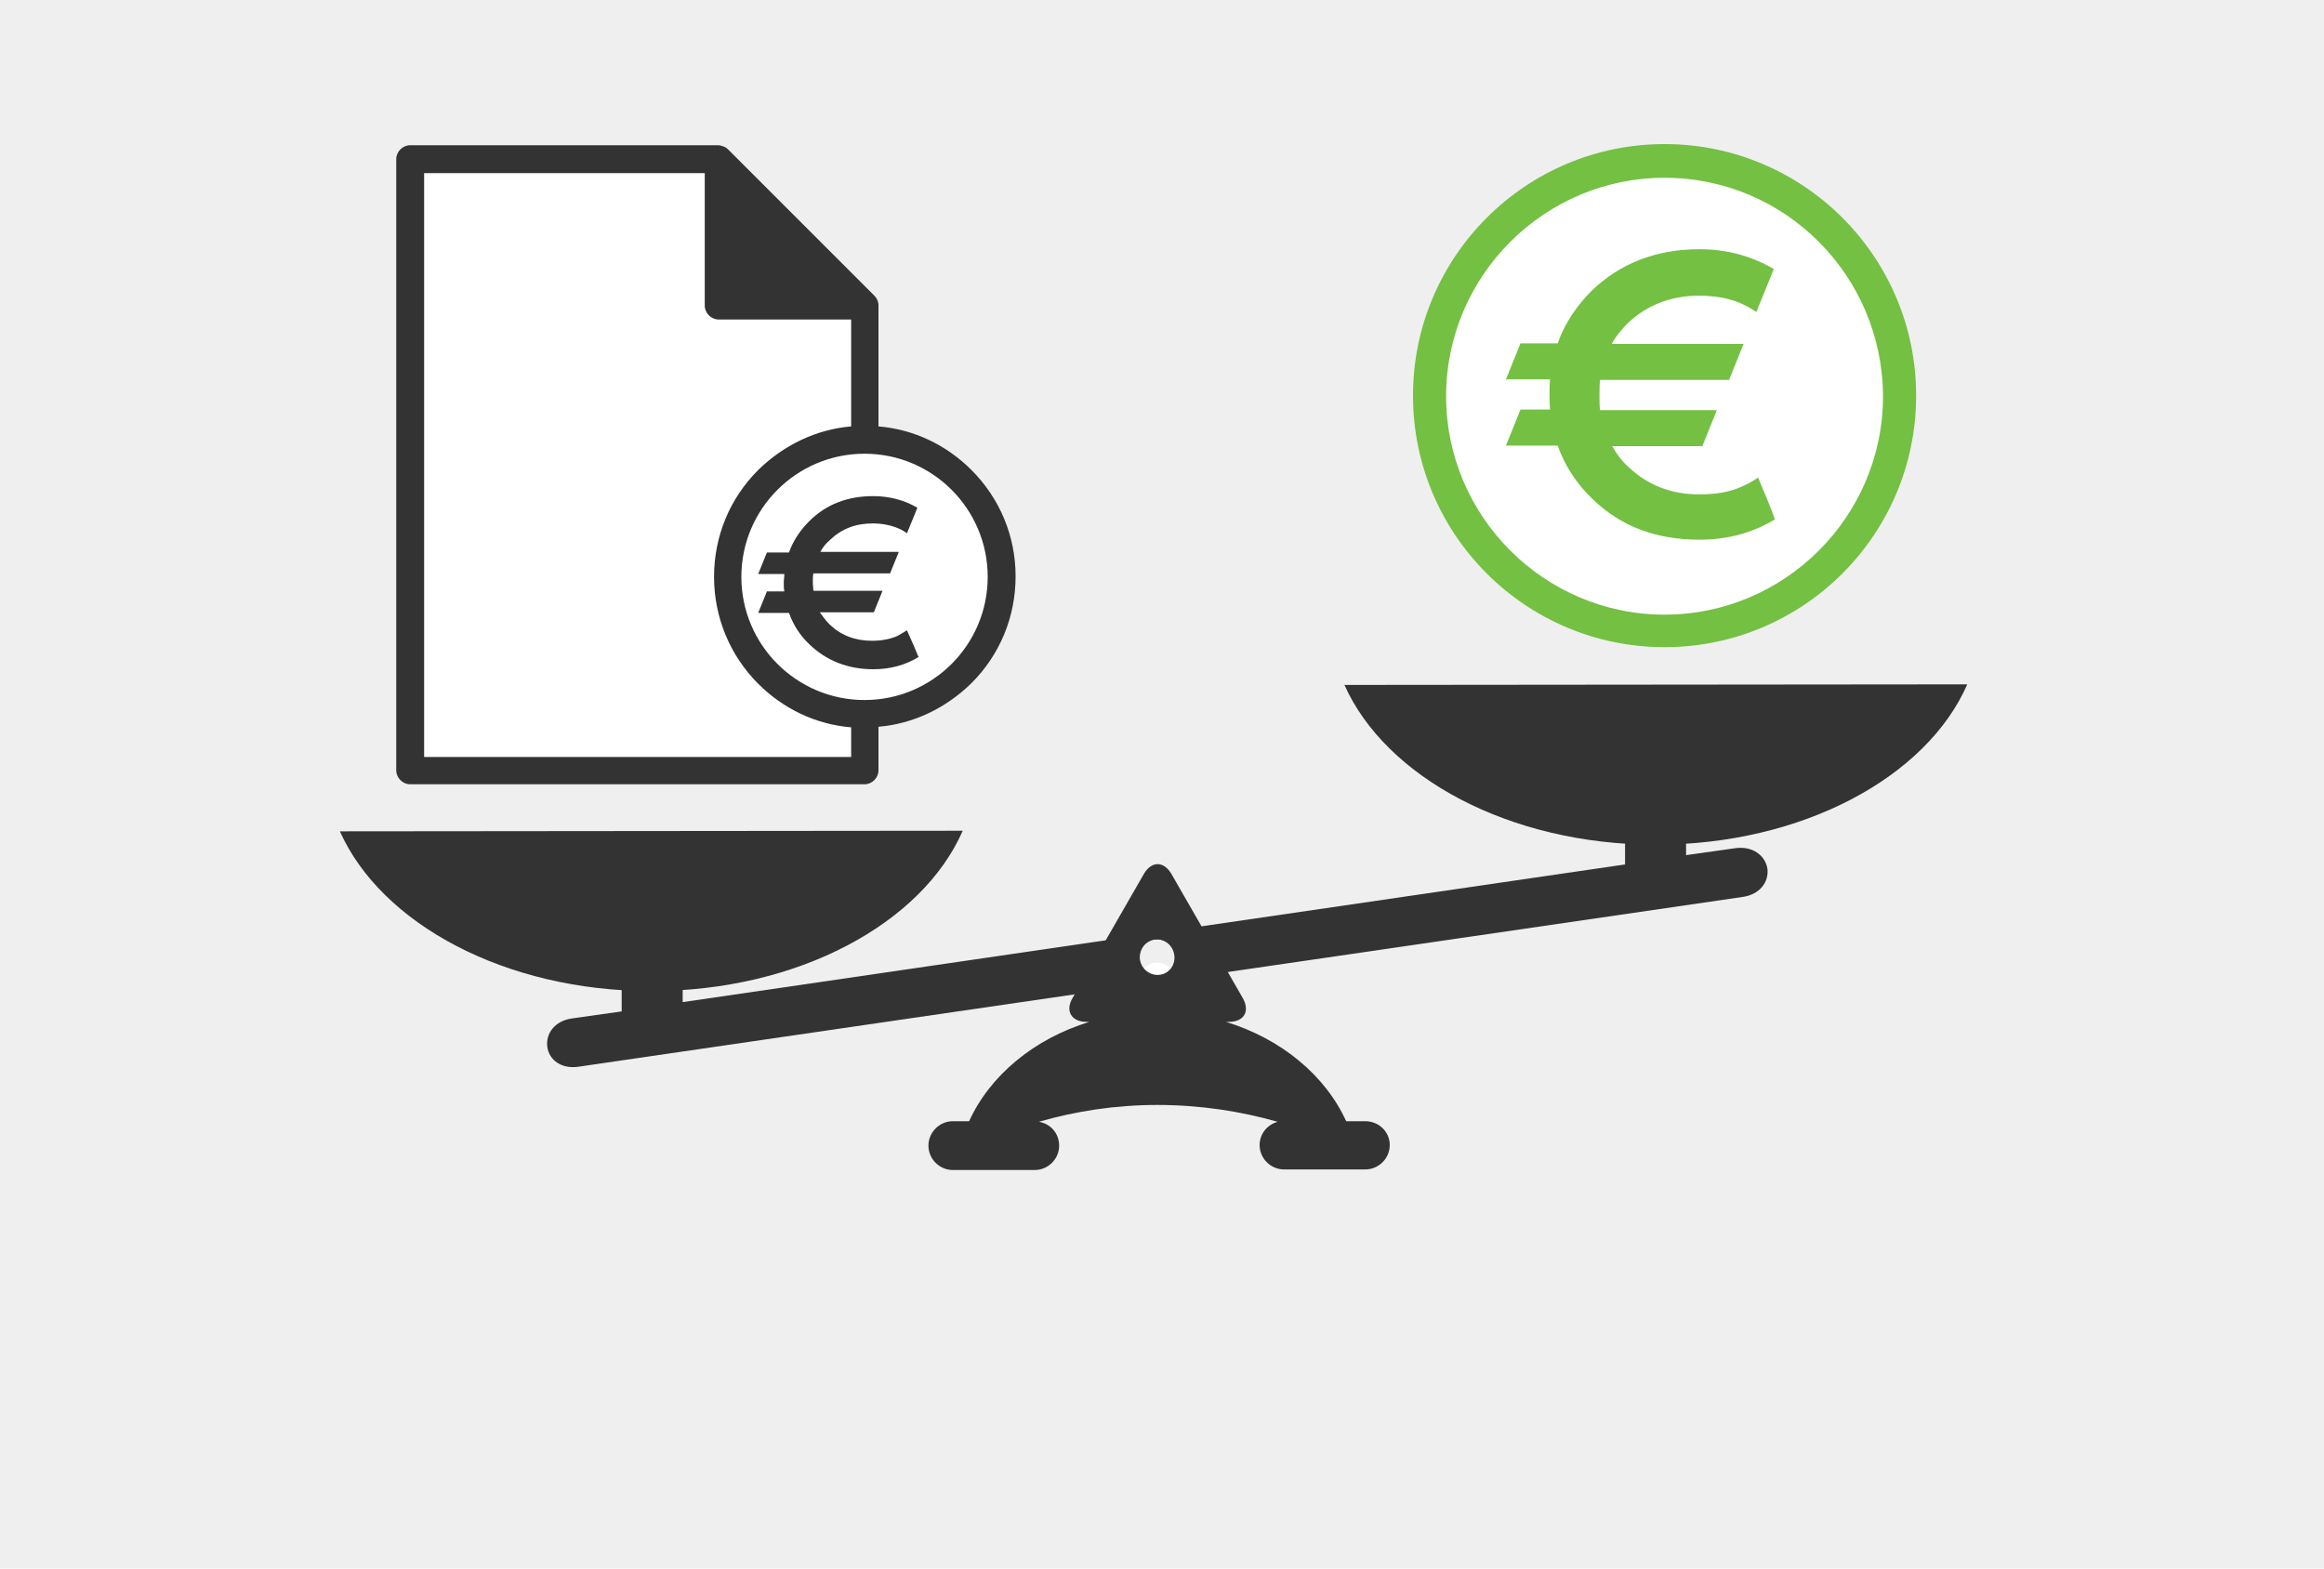
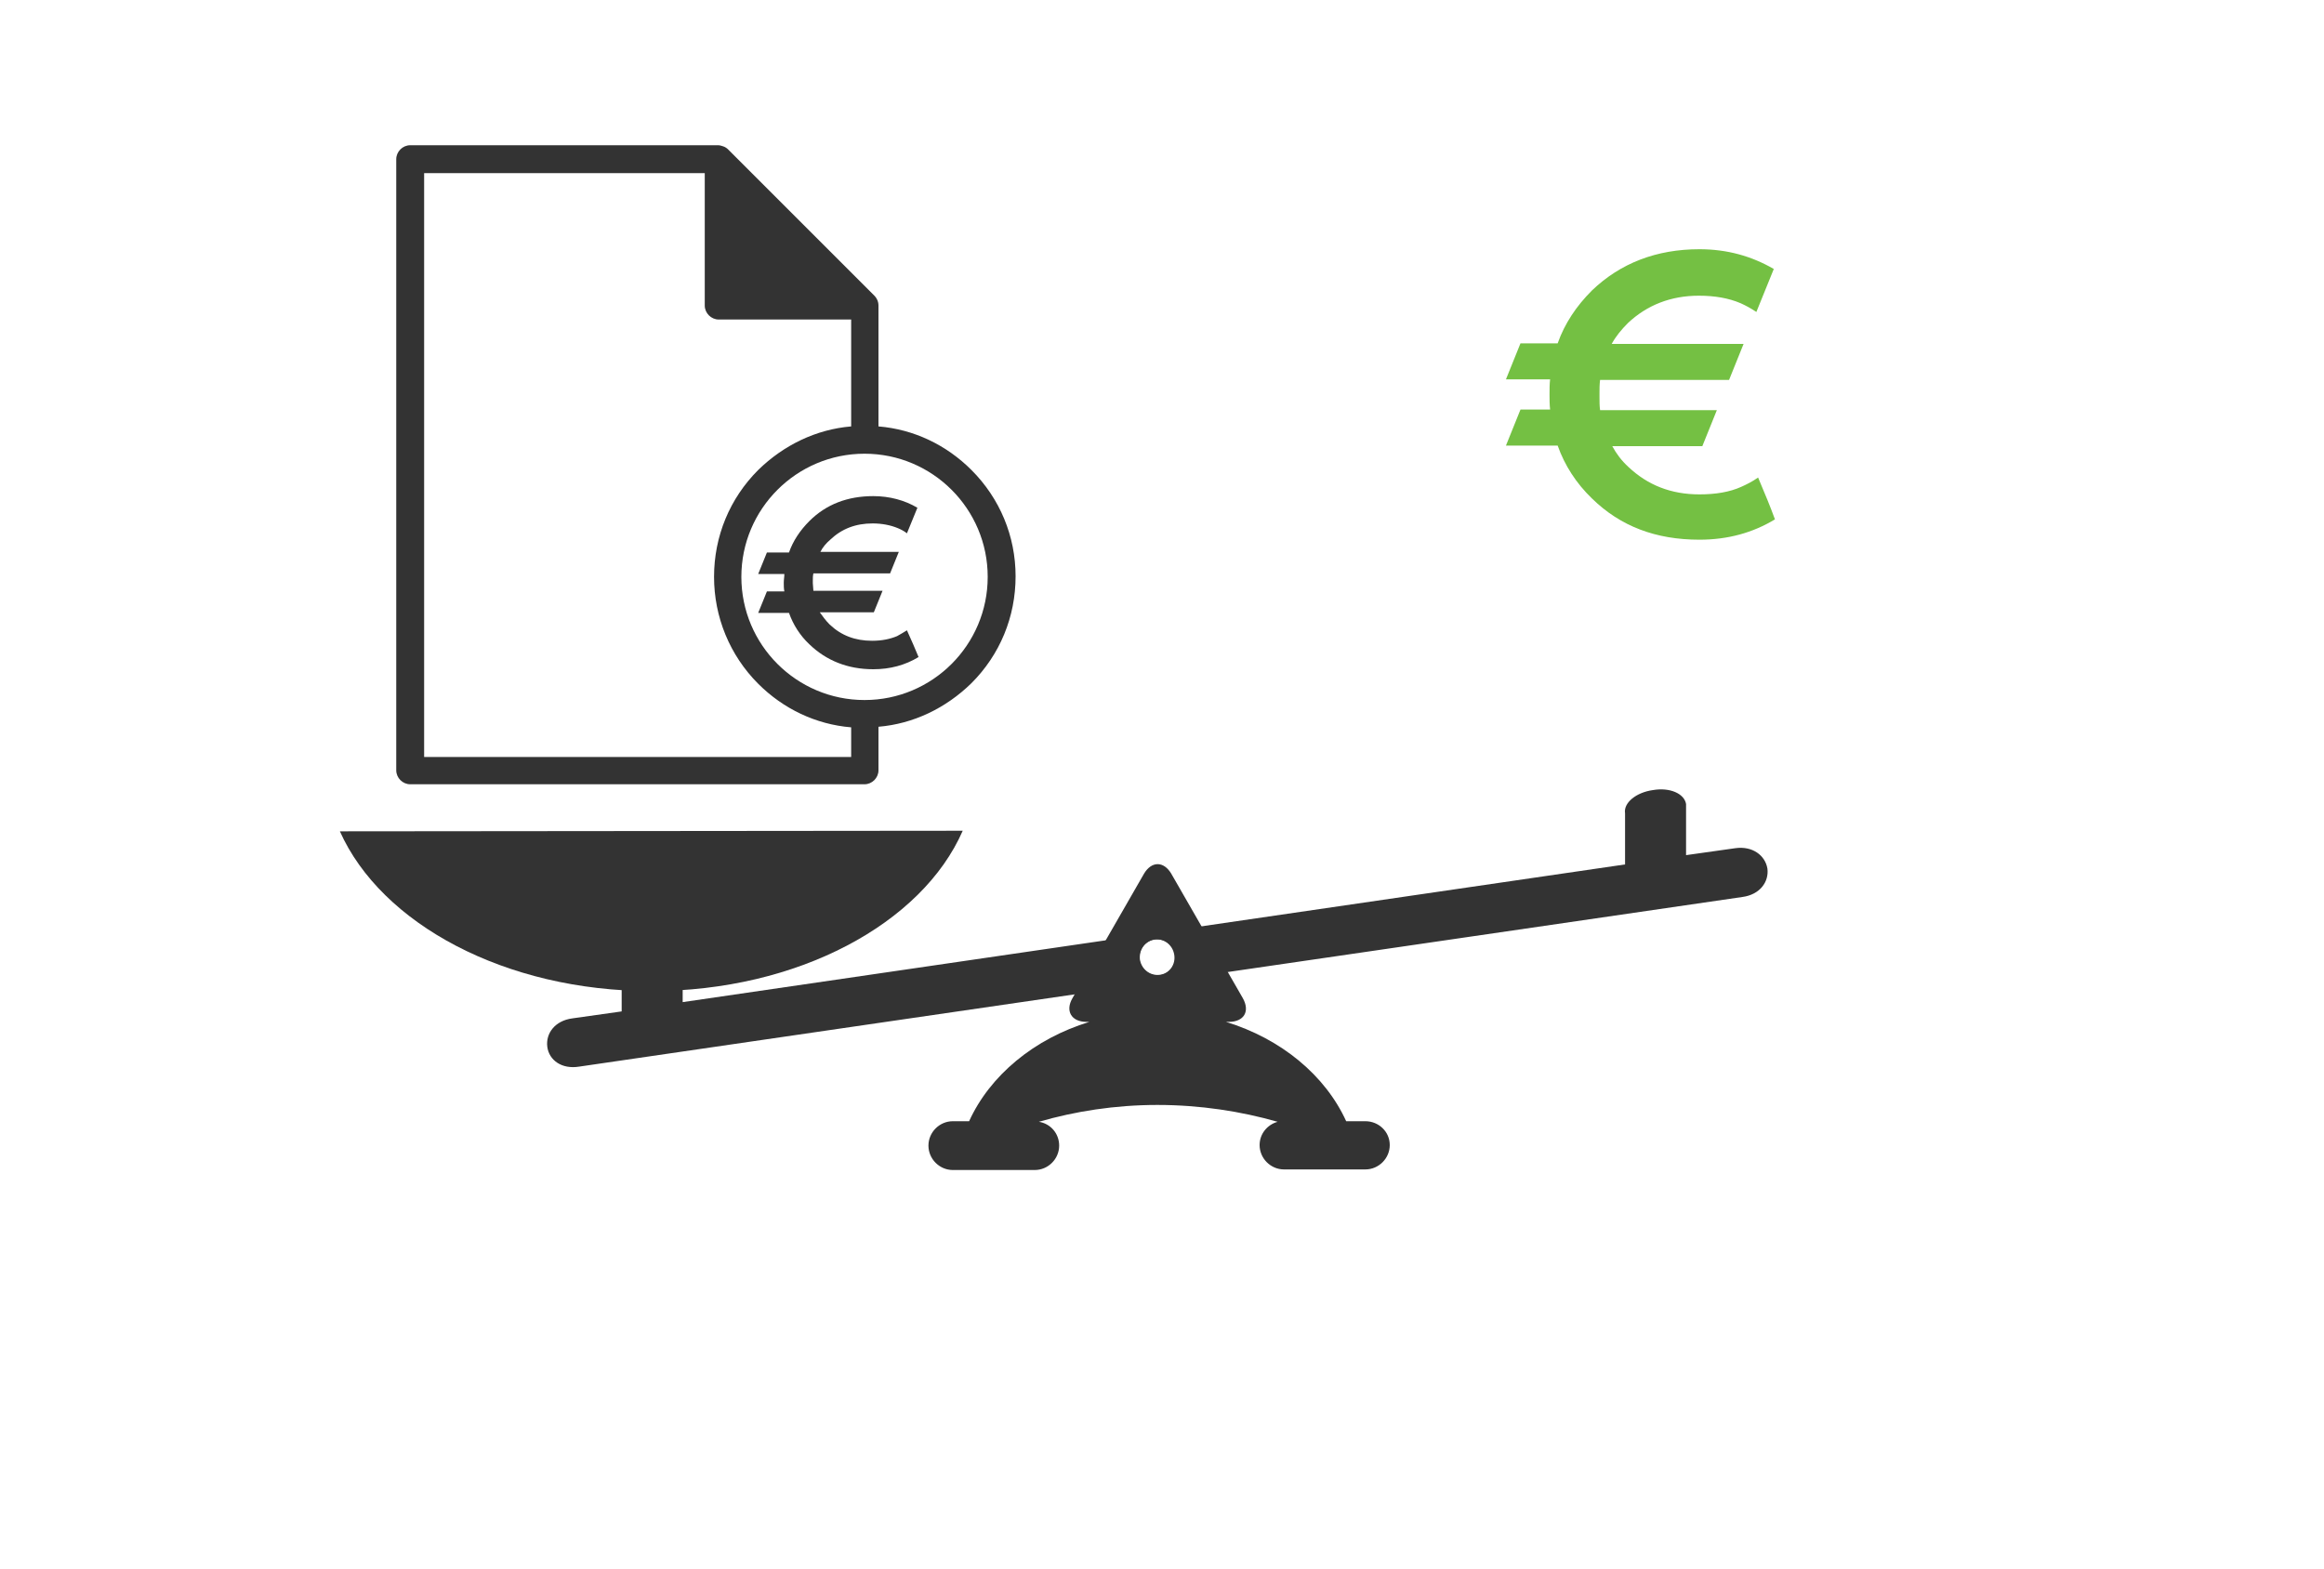
<svg xmlns="http://www.w3.org/2000/svg" version="1.1" x="0px" y="0px" viewBox="0 0 400 270" style="enable-background:new 0 0 400 270;">
  <style type="text/css">
	.st0{fill:#EFEFEF;}
	.st1{fill:#FFFFFF;}
	.st2{fill:#74C043;}
	.st3{fill:#333333;}
	.st4{fill:#1A1A1A;}
</style>
  <g id="Back_grey">
    <g>
-       <rect x="-5" y="-6" class="st0" width="412" height="283" />
-     </g>
+       </g>
  </g>
  <g id="Layer_3">
    <g>
      <path id="Cirkel_wit" class="st1" d="M324.9,68.1c0-21.2-17.2-38.5-38.5-38.5c-21.2,0-38.5,17.2-38.5,38.5&#13;&#10;   c0,21.2,17.2,38.5,38.5,38.5C307.7,106.6,324.9,89.4,324.9,68.1z" />
-       <path class="st2" d="M286.5,111.4c-23.9,0-43.3-19.4-43.3-43.3c0-23.9,19.4-43.3,43.3-43.3c23.9,0,43.3,19.4,43.3,43.3&#13;&#10;   C329.8,92,310.4,111.4,286.5,111.4z M286.5,30.6c-20.7,0-37.6,16.9-37.6,37.6c0,20.7,16.9,37.6,37.6,37.6&#13;&#10;   c20.7,0,37.6-16.9,37.6-37.6C324,47.4,307.2,30.6,286.5,30.6z" />
      <path id="Euro-teken" class="st2" d="M302.6,82.2c-1,0.7-2,1.2-2.9,1.6c-2,0.9-4.4,1.3-7.2,1.3c-4.9,0-8.9-1.6-12.2-4.7&#13;&#10;   c-1.2-1.1-2.1-2.3-2.8-3.6H293l2.5-6.2h-20.1c-0.1-0.7-0.1-1.5-0.1-2.3c0-0.1,0-0.2,0-0.3c0-0.1,0-0.2,0-0.3c0-0.8,0-1.5,0.1-2.3&#13;&#10;   h22.2l2.5-6.2h-22.7c0.7-1.3,1.7-2.5,2.8-3.6c3.3-3.1,7.4-4.7,12.2-4.7c2.7,0,5.1,0.4,7.2,1.3c0.9,0.4,1.8,0.9,2.7,1.5l3-7.4&#13;&#10;   c-3.8-2.2-8-3.4-12.8-3.4c-7.4,0-13.6,2.4-18.5,7.1c-2.7,2.7-4.7,5.7-5.9,9.1h-6.4l-2.5,6.2h7.6c-0.1,0.8-0.1,1.7-0.1,2.6&#13;&#10;   c0,0.9,0,1.7,0.1,2.6h-5.1l-2.5,6.2h8.9c1.2,3.4,3.2,6.5,5.9,9.1c4.9,4.8,11,7.1,18.5,7.1c4.9,0,9.2-1.2,13-3.5&#13;&#10;   C304.5,86.7,304.1,85.8,302.6,82.2z" />
    </g>
    <path class="st1" d="M202.3,168.8c0,1.7-1.4,3.1-3.1,3.1c-1.7,0-3.1-1.4-3.1-3.1c0-1.7,1.4-3.1,3.1-3.1&#13;&#10;  C200.9,165.7,202.3,167.1,202.3,168.8z" />
    <g>
      <g>
-         <path class="st3" d="M231.4,117.9c7.1,15.9,28.4,27.5,53.6,27.5c25.2,0,46.6-11.6,53.6-27.6L231.4,117.9z" />
-       </g>
+         </g>
      <g>
        <path class="st3" d="M58.5,143.1c7.1,15.9,28.4,27.5,53.6,27.5c25.2,0,46.6-11.6,53.6-27.6L58.5,143.1z" />
      </g>
      <path class="st3" d="M298.7,146l-8.5,1.2l0-8.8c-0.3-1.8-2.8-2.9-5.7-2.4c-2.9,0.4-5.1,2.2-4.8,4l0,8.8l-162.2,23.7l0-8.8&#13;&#10;   c-0.3-1.8-2.8-2.9-5.7-2.4c-2.9,0.4-5.1,2.2-4.8,4l0,8.8l-8.5,1.2c-3,0.4-4.6,2.6-4.3,4.9c0.3,2.3,2.5,3.9,5.5,3.4l200.2-29.2&#13;&#10;   c3-0.4,4.6-2.6,4.3-4.9C303.8,147.2,301.6,145.6,298.7,146z M199.6,167.8c-1.6,0.2-3.1-0.9-3.4-2.6c-0.2-1.7,0.9-3.3,2.5-3.5&#13;&#10;   c1.6-0.2,3.1,0.9,3.4,2.6C202.4,166,201.3,167.6,199.6,167.8z" />
      <path class="st3" d="M235,193h-3.3c-3.6-7.9-11.2-14.2-20.7-17.1h0.5c2.6,0,3.7-1.8,2.4-4.1l-12.3-21.4c-1.3-2.2-3.4-2.2-4.7,0&#13;&#10;   l-12.3,21.4c-1.3,2.2-0.2,4.1,2.4,4.1h0.5c-9.5,2.9-17.1,9.2-20.7,17.1H164c-2.3,0-4.2,1.9-4.2,4.2c0,2.3,1.9,4.2,4.2,4.2h14.1&#13;&#10;   c2.3,0,4.2-1.9,4.2-4.2c0-2.1-1.5-3.8-3.5-4.1c6.2-1.8,13.1-2.9,20.4-2.9c7.4,0,14.4,1.1,20.7,2.9c-1.8,0.5-3.1,2.1-3.1,4&#13;&#10;   c0,2.3,1.9,4.2,4.2,4.2H235c2.3,0,4.2-1.9,4.2-4.2C239.2,194.8,237.3,193,235,193z M199.2,167.9c-1.7,0-3.1-1.4-3.1-3.1&#13;&#10;   c0-1.7,1.4-3.1,3.1-3.1c1.7,0,3.1,1.4,3.1,3.1C202.3,166.5,200.9,167.9,199.2,167.9z" />
    </g>
    <g id="Back_offerte_wit">
	</g>
    <path class="st4" d="M1456.8,1008.5c-43.4-43.4-99.5-69.6-159.9-75v-208c0-6.6-2.7-12.6-7-16.9L1038.3,457&#13;&#10;  c-2.2-2.2-4.7-3.9-7.6-5.1c-2.9-1.2-6-1.9-9.3-1.9H491c-13.2,0-23.9,10.7-23.9,23.9v1052.2c0,13.2,10.7,23.9,23.9,23.9h782&#13;&#10;  c13.2,0,23.9-10.7,23.9-23.9v-74.9c60.4-5.5,116.5-31.6,159.9-75c49.1-49.1,76.1-114.4,76.1-183.8&#13;&#10;  C1532.9,1122.9,1505.9,1057.6,1456.8,1008.5z M1249.1,1502.2H514.9V497.8h482.6v227.6c0,13.2,10.7,23.9,23.9,23.9h227.6v184.1&#13;&#10;  c-60.4,5.5-116.5,31.6-159.9,75c-49.1,49.1-76.1,114.4-76.1,183.8c0,69.4,27,134.7,76.1,183.8c43.4,43.4,99.5,69.6,159.9,75V1502.2&#13;&#10;  z M1273,1404.5h-0.1c-116.9,0-212.1-95.2-212.1-212.1c0-117,95.2-212.1,212.1-212.1s212.1,95.2,212.1,212.1&#13;&#10;  C1485.1,1309.3,1390,1404.4,1273,1404.5z" />
    <g>
      <path class="st1" d="M172,99c0-12.4-9.8-22.5-22-23V53.6L123.6,27H71v105h79v-10C162.2,121.5,172,111.4,172,99z" />
      <path class="st3" d="M167.2,80.9c-4.3-4.3-9.9-7-16-7.5V52.6c0-0.7-0.3-1.3-0.7-1.7l-25.2-25.2c-0.2-0.2-0.5-0.4-0.8-0.5&#13;&#10;   c-0.3-0.1-0.6-0.2-0.9-0.2h-53c-1.3,0-2.4,1.1-2.4,2.4v105.2c0,1.3,1.1,2.4,2.4,2.4h78.2c1.3,0,2.4-1.1,2.4-2.4v-7.5&#13;&#10;   c6-0.5,11.6-3.2,16-7.5c4.9-4.9,7.6-11.4,7.6-18.4C174.8,92.3,172.1,85.8,167.2,80.9z M146.4,130.3H73V29.8h48.3v22.8&#13;&#10;   c0,1.3,1.1,2.4,2.4,2.4h22.8v18.4c-6,0.5-11.6,3.2-16,7.5c-4.9,4.9-7.6,11.4-7.6,18.4c0,6.9,2.7,13.5,7.6,18.4&#13;&#10;   c4.3,4.3,9.9,7,16,7.5V130.3z M148.8,120.5L148.8,120.5c-11.7,0-21.2-9.5-21.2-21.2c0-11.7,9.5-21.2,21.2-21.2S170,87.6,170,99.3&#13;&#10;   C170,111,160.5,120.5,148.8,120.5z" />
      <path id="Euro-teken_1_" class="st3" d="M156.1,108.5c-0.6,0.4-1.2,0.7-1.7,1c-1.2,0.5-2.6,0.8-4.3,0.8c-2.9,0-5.3-0.9-7.3-2.8&#13;&#10;   c-0.7-0.7-1.2-1.4-1.7-2.1h9.3l1.5-3.7H140c0-0.4-0.1-0.9-0.1-1.3c0-0.1,0-0.1,0-0.2c0-0.1,0-0.1,0-0.2c0-0.5,0-0.9,0.1-1.3h13.2&#13;&#10;   l1.5-3.7h-13.5c0.4-0.8,1-1.5,1.7-2.1c2-1.9,4.4-2.8,7.3-2.8c1.6,0,3.1,0.3,4.3,0.8c0.5,0.2,1.1,0.5,1.6,0.9l1.8-4.4&#13;&#10;   c-2.2-1.3-4.8-2-7.6-2c-4.4,0-8.1,1.4-11,4.3c-1.6,1.6-2.8,3.4-3.5,5.4h-3.8l-1.5,3.7h4.5c0,0.5-0.1,1-0.1,1.5s0,1,0.1,1.5h-3&#13;&#10;   l-1.5,3.7h5.3c0.7,2,1.9,3.9,3.5,5.4c2.9,2.8,6.6,4.3,11,4.3c2.9,0,5.5-0.7,7.8-2.1C157.3,111.2,157.1,110.7,156.1,108.5z" />
    </g>
  </g>
</svg>